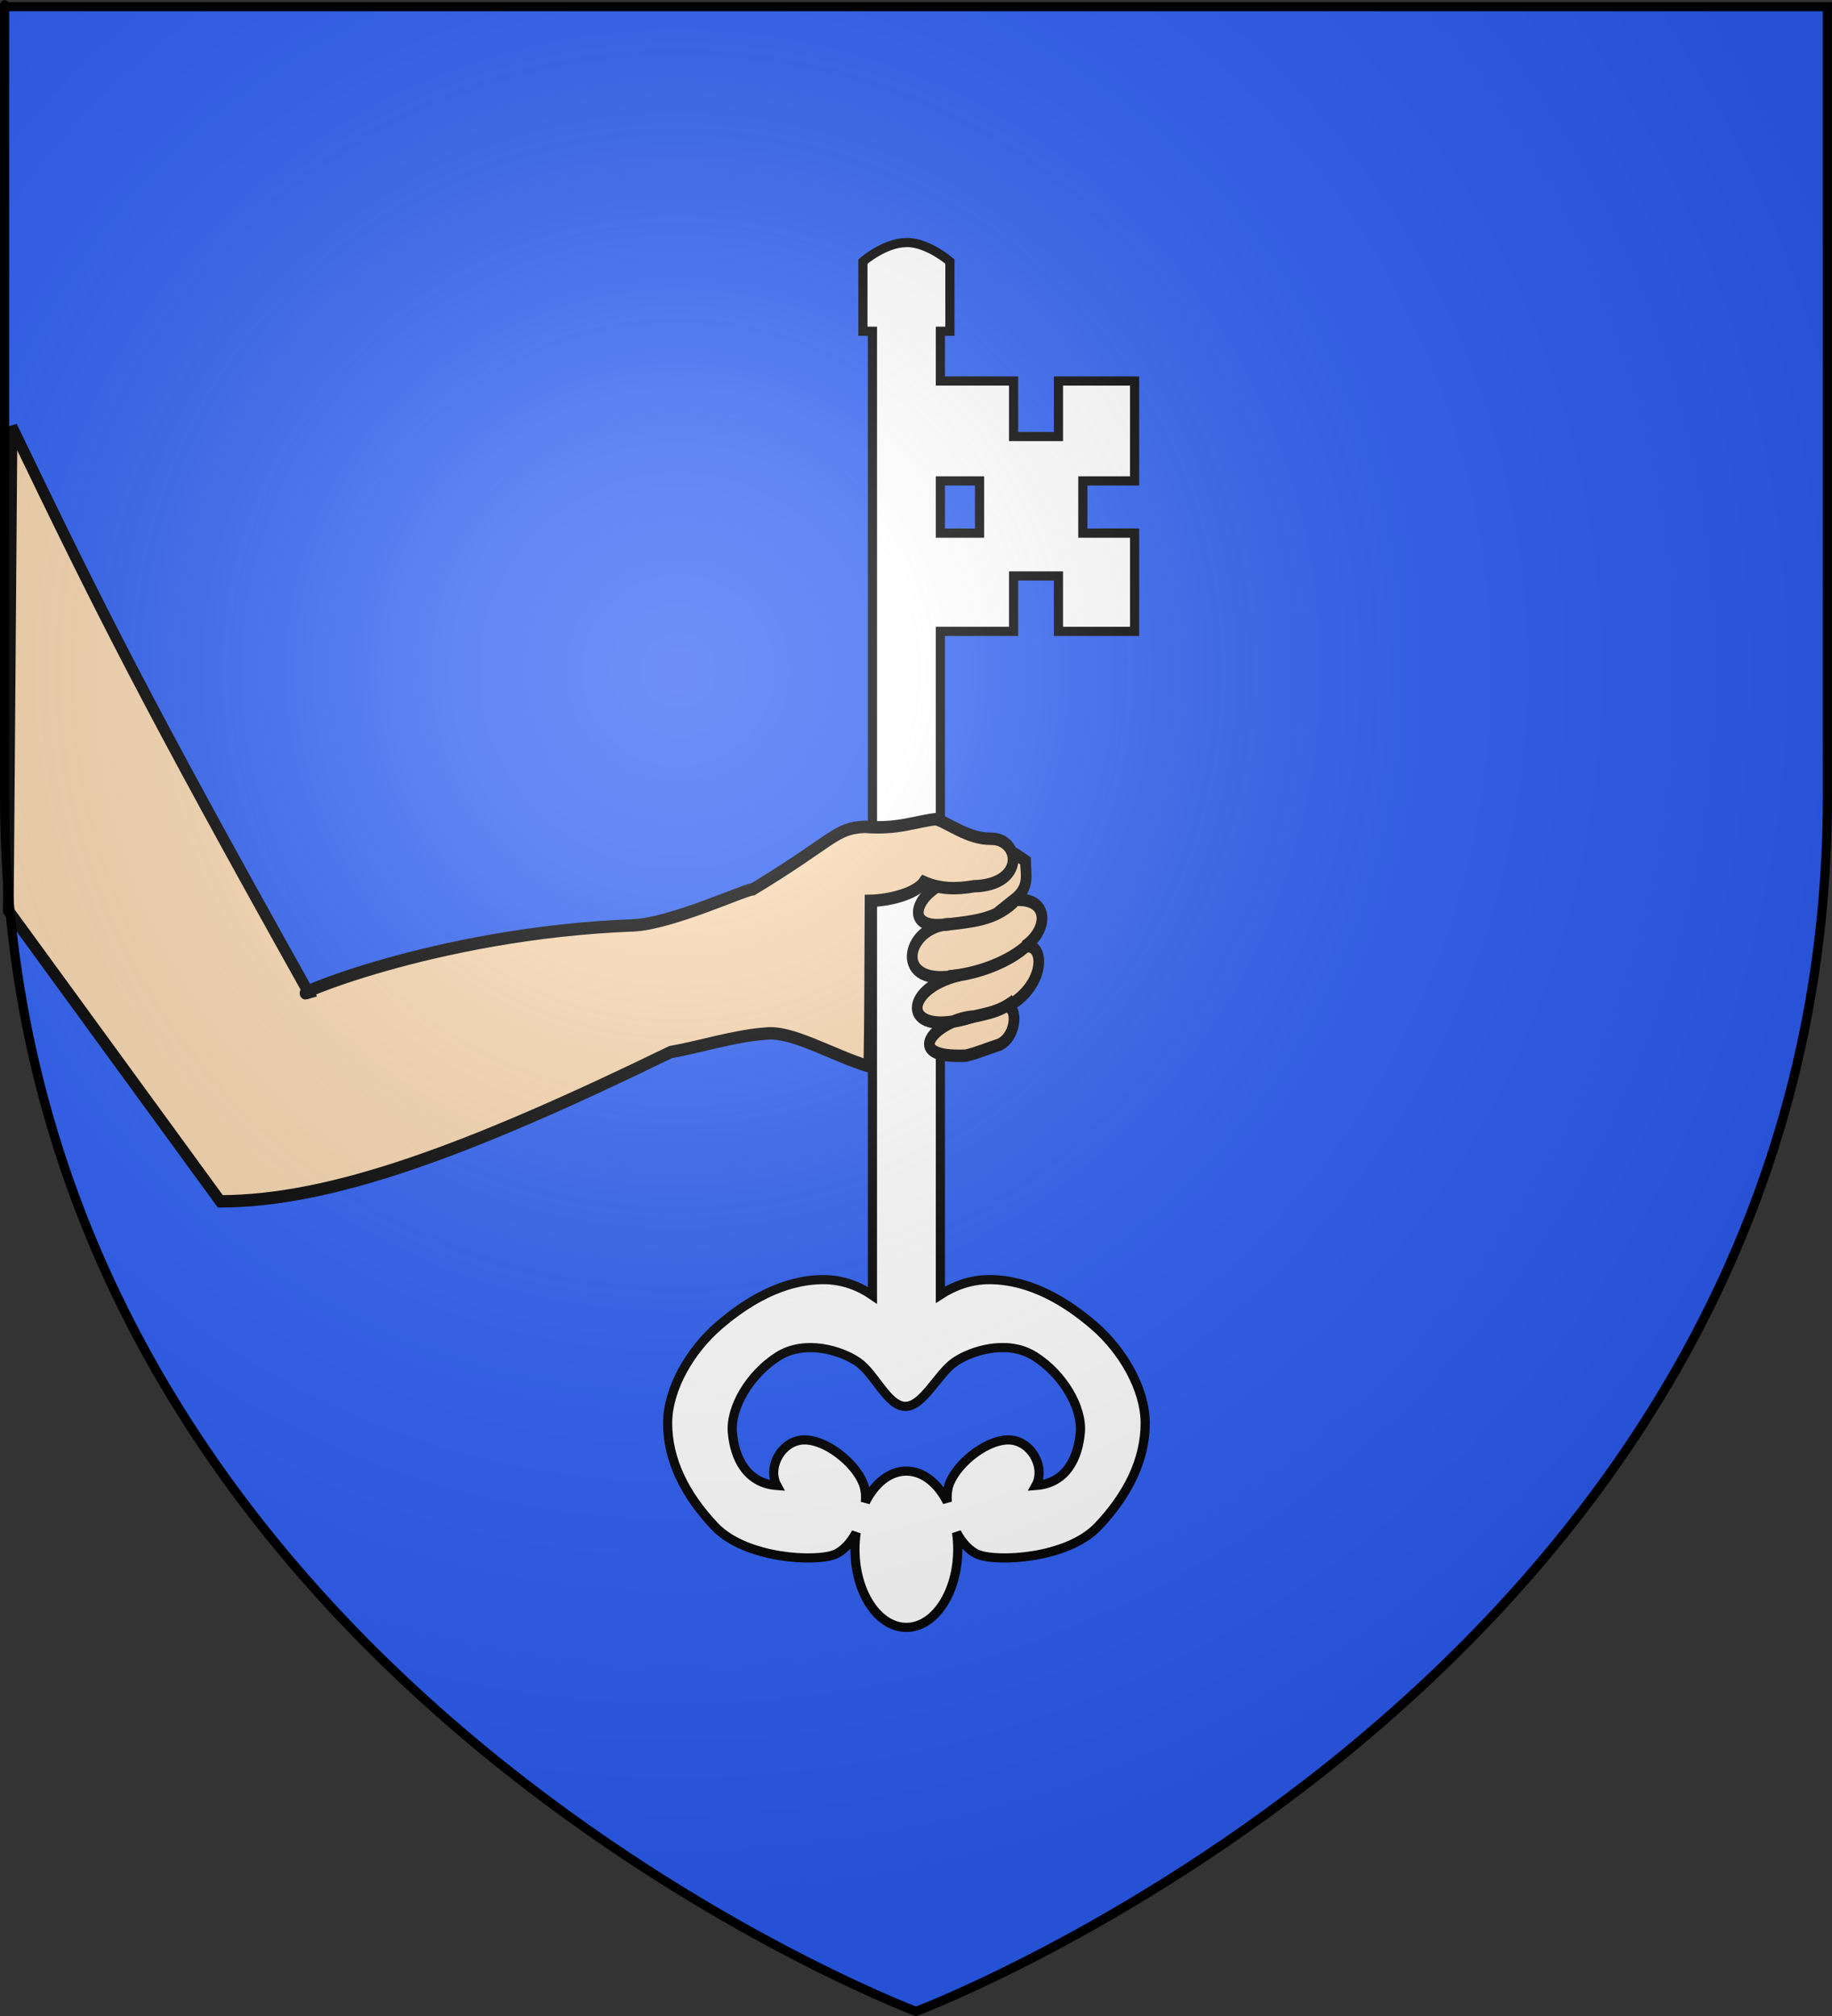
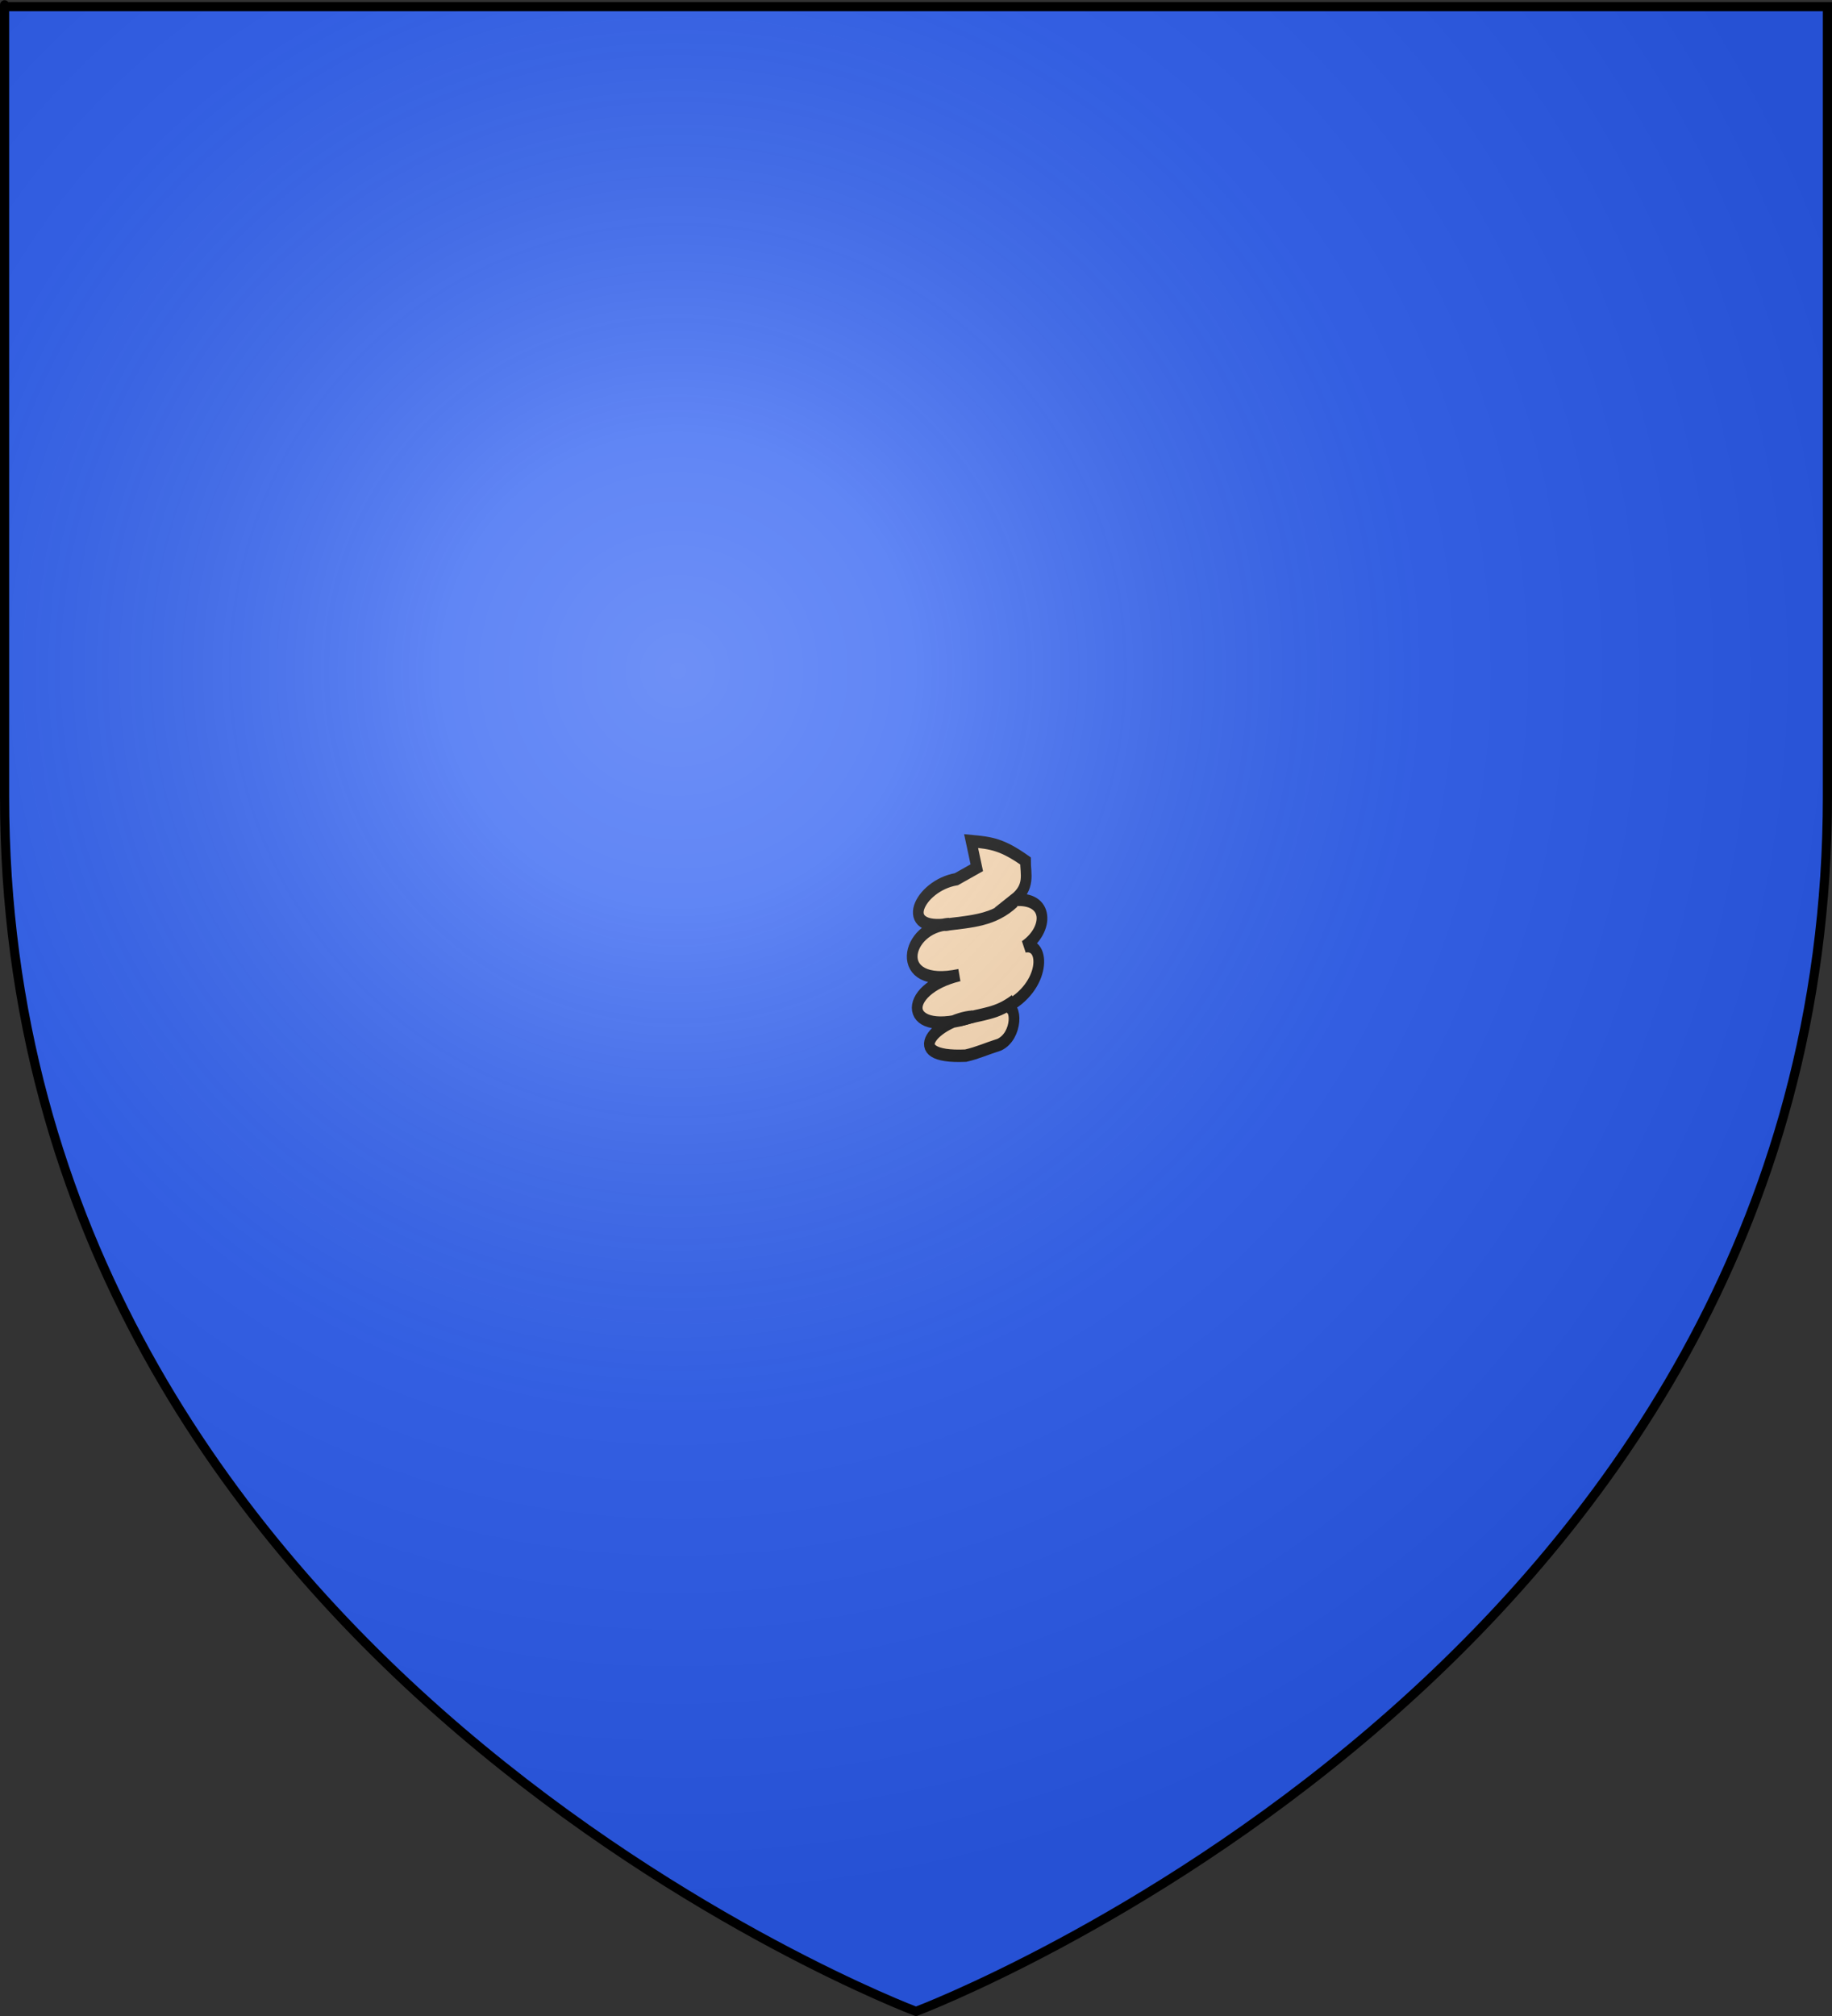
<svg xmlns="http://www.w3.org/2000/svg" xmlns:ns1="http://sodipodi.sourceforge.net/DTD/sodipodi-0.dtd" xmlns:ns2="http://www.inkscape.org/namespaces/inkscape" xmlns:xlink="http://www.w3.org/1999/xlink" height="660" width="600" version="1.0" id="svg2" ns1:version="0.32" ns2:version="0.46" ns1:docname="Blason_Ville_Fr_Saint-Pierre (Bas-Rhin).svg" ns1:docbase="D:\Mes documents\Renaud-Notre Lapin" ns2:export-filename="/Users/olivier/Desktop/Blason Rouge/Blason_Vide_3D.png" ns2:export-xdpi="144" ns2:export-ydpi="144" ns2:output_extension="org.inkscape.output.svg.inkscape">
  <rect width="100%" height="100%" fill="#333333" stroke="none" />
  <ns1:namedview ns2:window-height="1057" ns2:window-width="1309" ns2:pageshadow="2" ns2:pageopacity="0.0" guidetolerance="10.0" gridtolerance="10.0" objecttolerance="10.0" borderopacity="1.0" bordercolor="#666666" pagecolor="#ffffff" id="base" showgrid="false" height="660px" ns2:zoom="0.78181785" ns2:cx="114.38078" ns2:cy="329.99986" ns2:window-x="2973" ns2:window-y="114" ns2:current-layer="layer4" showguides="false" ns2:guide-bbox="true" ns2:snap-intersection-grid-guide="false">
    <ns1:guide orientation="1,0" position="300,305.917" id="guide3626" />
    <ns1:guide orientation="1,0" position="150,269.468" id="guide4857" />
    <ns1:guide orientation="1,0" position="801.894,324.142" id="guide4859" />
  </ns1:namedview>
  <desc id="desc4">Flag of Canton of Valais (Wallis)</desc>
  <defs id="defs6">
    <linearGradient id="linearGradient2893">
      <stop style="stop-color:white;stop-opacity:0.314;" offset="0" id="stop2895" />
      <stop id="stop2897" offset="0.19" style="stop-color:white;stop-opacity:0.251;" />
      <stop style="stop-color:#6b6b6b;stop-opacity:0.125;" offset="0.6" id="stop2901" />
      <stop style="stop-color:black;stop-opacity:0.125;" offset="1" id="stop2899" />
    </linearGradient>
    <radialGradient ns2:collect="always" xlink:href="#linearGradient2893" id="radialGradient3163" gradientUnits="userSpaceOnUse" gradientTransform="matrix(1.353,0,0,1.349,-77.629,-85.747)" cx="221.445" cy="226.331" fx="221.445" fy="226.331" r="300" />
  </defs>
  <g ns2:groupmode="layer" id="layer3" ns2:label="Fond écu" style="display:inline" ns1:insensitive="true">
    <path id="path2855" style="fill:#2b5df2;fill-opacity:1;fill-rule:evenodd;stroke:none;stroke-width:1px;stroke-linecap:butt;stroke-linejoin:miter;stroke-opacity:1" d="M 300,658.5 C 300,658.5 598.5,546.18 598.5,260.728 C 598.5,-24.723 598.5,2.176 598.5,2.176 L 1.5,2.176 L 1.5,260.728 C 1.5,546.18 300,658.5 300,658.5 z" ns1:nodetypes="cccccc" />
    <g id="g3548" transform="matrix(1.356,0,0,1.229,-215.472,-48.094)">
      <g style="display:inline" ns2:label="Fond écu" id="g3550" />
      <g ns2:label="Meubles" id="g3552">
        <g style="display:inline" id="g48405" transform="matrix(0.791,-1.1721603e-3,1.1721603e-3,0.791,133.959,193.316)">
          <g transform="matrix(3.35,0,0,3.35,-106.544,-28.936)" id="g12059" />
        </g>
      </g>
      <g style="display:inline" ns2:label="Reflet final" id="g3598" />
      <g ns2:label="Contour final" id="g3600" />
    </g>
  </g>
  <g ns2:groupmode="layer" id="layer4" ns2:label="Meubles">
-     <path d="M 297.853,79.418 C 304.633,79.945 311.104,85.632 311.104,85.632 L 311.104,108.449 L 307.986,108.449 L 307.986,124.734 L 331.956,124.734 L 331.956,142.924 L 346.65,142.924 L 346.65,124.734 L 371.595,124.734 L 371.595,157.439 L 354.64,157.439 L 354.64,174.541 L 371.595,174.541 L 371.595,206.702 L 346.65,206.702 L 346.65,188.557 L 331.956,188.557 L 331.956,206.702 L 307.986,206.702 L 307.986,423.864 C 312.554,420.894 318.069,418.919 323.927,418.919 C 324.033,418.919 324.134,418.918 324.239,418.919 C 337.632,419.032 349.381,426.285 358.304,433.979 C 367.588,441.984 375.064,454.588 375.064,465.959 C 375.064,477.847 369.478,489.315 359.629,499.708 C 349.562,510.331 326.503,511.479 320.225,508.871 C 317.485,507.733 315.067,505.014 313.287,501.704 C 313.54,503.466 313.677,505.316 313.677,507.192 C 313.677,521.32 306.133,532.776 296.839,532.776 C 287.545,532.776 280.002,521.32 280.002,507.192 C 280.002,505.33 280.142,503.499 280.391,501.749 C 278.614,505.036 276.179,507.739 273.454,508.871 C 267.175,511.479 244.156,510.331 234.088,499.708 C 224.239,489.315 218.654,477.847 218.654,465.959 C 218.654,454.588 226.129,441.984 235.413,433.979 C 244.407,426.224 256.265,418.919 269.79,418.919 C 275.768,418.919 281.26,420.974 285.731,424.045 L 285.731,108.449 L 282.613,108.449 L 282.613,85.632 C 282.613,85.632 289.751,79.418 296.878,79.418 C 297.157,79.418 297.419,79.399 297.697,79.418 C 297.75,79.421 297.799,79.413 297.853,79.418 z M 320.809,157.439 L 307.986,157.439 L 307.986,174.541 L 320.809,174.541 L 320.809,157.439 z M 329.657,441.192 C 329.554,441.186 329.448,441.196 329.345,441.192 C 322.824,440.921 316.312,443.375 312.624,445.955 C 307.071,449.839 302.329,460.425 296.527,460.425 C 290.726,460.425 286.608,449.839 281.054,445.955 C 275.5,442.07 263.621,438.485 254.823,444.049 C 245.679,449.833 239.145,460.745 239.856,468.953 C 240.568,477.161 244.4,485.558 254.433,486.326 C 251.104,480.355 256.195,471.032 263.944,471.402 C 271.692,471.772 281.345,480.198 283.081,486.825 C 283.467,488.301 283.578,489.984 283.431,491.77 C 286.507,485.598 291.357,481.609 296.839,481.609 C 302.307,481.609 307.171,485.579 310.247,491.724 C 310.105,489.955 310.214,488.289 310.598,486.825 C 312.334,480.198 322.026,471.772 329.774,471.402 C 337.522,471.032 342.613,480.355 339.284,486.326 C 349.318,485.558 353.11,477.161 353.822,468.953 C 354.534,460.745 348.038,449.833 338.894,444.049 C 336.031,442.238 332.852,441.368 329.657,441.192 z" style="opacity:1;fill:#ffffff;fill-opacity:1;fill-rule:evenodd;stroke:#000000;stroke-width:3;stroke-linecap:butt;stroke-linejoin:miter;stroke-miterlimit:4;stroke-dasharray:none;stroke-opacity:1;display:inline" id="path2732" ns1:nodetypes="cccccccccccccccccccccsssssscssscsssssccccsscccccccsssssscsscscsscssc" />
    <g id="g4648" transform="matrix(-1.256,0,0,1.455,671.179,-277.352)">
      <path ns1:nodetypes="ccccccccccccc" id="path15830" d="M 281.157,379.857 C 275.83,380.295 273.094,380.606 266.975,384.327 C 266.981,387.264 265.668,390.202 269.98,393.133 C 260.649,392.386 260.856,399.806 267.188,403.588 C 261.715,402.519 261.56,412.675 272.149,417.3 C 269.03,416.37 268.952,423.729 273.82,425.686 C 277.227,426.608 279.388,427.519 282.562,428.147 C 299.897,428.83 289.865,419.983 280.767,419.366 C 299.128,424.591 299.658,413.226 284.227,410.024 C 302.001,413.322 298.339,398.982 286.874,398.549 C 300.496,400.469 294.761,389.889 284.992,388.444 L 279.672,385.861 L 281.157,379.857 z" style="fill:#f7d5ad;fill-opacity:1;fill-rule:evenodd;stroke:#000000;stroke-width:2.791;stroke-linecap:butt;stroke-linejoin:miter;stroke-miterlimit:4;stroke-dasharray:none;stroke-opacity:1;display:inline" />
-       <path ns1:nodetypes="ccsccccccccccccc" id="path16951" d="M 531.24,286.679 C 508.113,328.116 496.418,348.35 453.917,413.948 C 461.472,415.91 421.654,400.539 369.331,398.836 C 359.411,398.513 339.926,390.684 338.062,390.719 C 316.911,379.67 316.649,376.934 308.875,376.656 C 300.18,377.233 296.071,375.519 290.406,374.938 C 287.255,375.617 282.007,379.469 275.844,379.344 C 268.425,379.355 266.849,389.713 280.406,390.031 C 284.914,390.699 289.12,390.73 293.469,389.094 C 295.602,391.781 302.649,393.226 307.5,393.312 C 307.587,407.81 307.596,419.929 307.812,430.562 C 317.288,428.092 327.895,422.449 334.75,423.188 C 342.601,423.637 352.217,426.246 359.51,427.346 C 412.41,449.547 447.909,460.872 476.93,460.931 L 532.216,395.483 C 532.216,395.483 531.24,286.679 531.24,286.679 z" style="fill:#f7d5ad;fill-opacity:1;fill-rule:evenodd;stroke:#000000;stroke-width:2.791;stroke-linecap:butt;stroke-linejoin:miter;stroke-miterlimit:4;stroke-dasharray:none;stroke-opacity:1;display:inline" />
      <path ns1:nodetypes="cc" id="path22348" d="M 269.947,393.527 C 275.175,397.739 280.898,397.924 288.032,398.7" style="fill:#f7d5ad;fill-rule:evenodd;stroke:#000000;stroke-width:2.791;stroke-linecap:butt;stroke-linejoin:miter;stroke-miterlimit:4;stroke-dasharray:none;stroke-opacity:1;display:inline" />
-       <path ns1:nodetypes="cc" id="path22350" d="M 266.177,403.033 C 271.344,407.316 280.197,409.854 287.013,410.306" style="fill:#f7d5ad;fill-rule:evenodd;stroke:#000000;stroke-width:2.791;stroke-linecap:butt;stroke-linejoin:miter;stroke-miterlimit:4;stroke-dasharray:none;stroke-opacity:1;display:inline" />
      <path ns1:nodetypes="cc" id="path22352" d="M 269.775,415.696 C 274.64,418.849 277.6,418.545 284.055,420.138" style="fill:#f7d5ad;fill-rule:evenodd;stroke:#000000;stroke-width:2.791;stroke-linecap:butt;stroke-linejoin:miter;stroke-miterlimit:4;stroke-dasharray:none;stroke-opacity:1;display:inline" />
    </g>
  </g>
  <g ns2:groupmode="layer" id="layer2" ns2:label="Reflet final" ns1:insensitive="true">
    <path ns1:nodetypes="cccccc" d="M 300,658.5 C 300,658.5 598.5,546.18 598.5,260.728 C 598.5,-24.723 598.5,2.176 598.5,2.176 L 1.5,2.176 L 1.5,260.728 C 1.5,546.18 300,658.5 300,658.5 z " style="opacity:1;fill:url(#radialGradient3163);fill-opacity:1;fill-rule:evenodd;stroke:none;stroke-width:1px;stroke-linecap:butt;stroke-linejoin:miter;stroke-opacity:1" id="path2875" ns2:export-xdpi="144" ns2:export-ydpi="144" />
  </g>
  <g ns2:groupmode="layer" id="layer1" ns2:label="Contour final" ns1:insensitive="true">
    <path ns1:nodetypes="cccccc" d="M 300,658.5 C 300,658.5 1.5,546.18 1.5,260.728 C 1.5,-24.723 1.5,2.176 1.5,2.176 L 598.5,2.176 L 598.5,260.728 C 598.5,546.18 300,658.5 300,658.5 z " style="opacity:1;fill:none;fill-opacity:1;fill-rule:evenodd;stroke:#000000;stroke-width:3;stroke-linecap:butt;stroke-linejoin:miter;stroke-miterlimit:4;stroke-dasharray:none;stroke-opacity:1" id="path1411" ns2:export-xdpi="144" ns2:export-ydpi="144" />
  </g>
</svg>